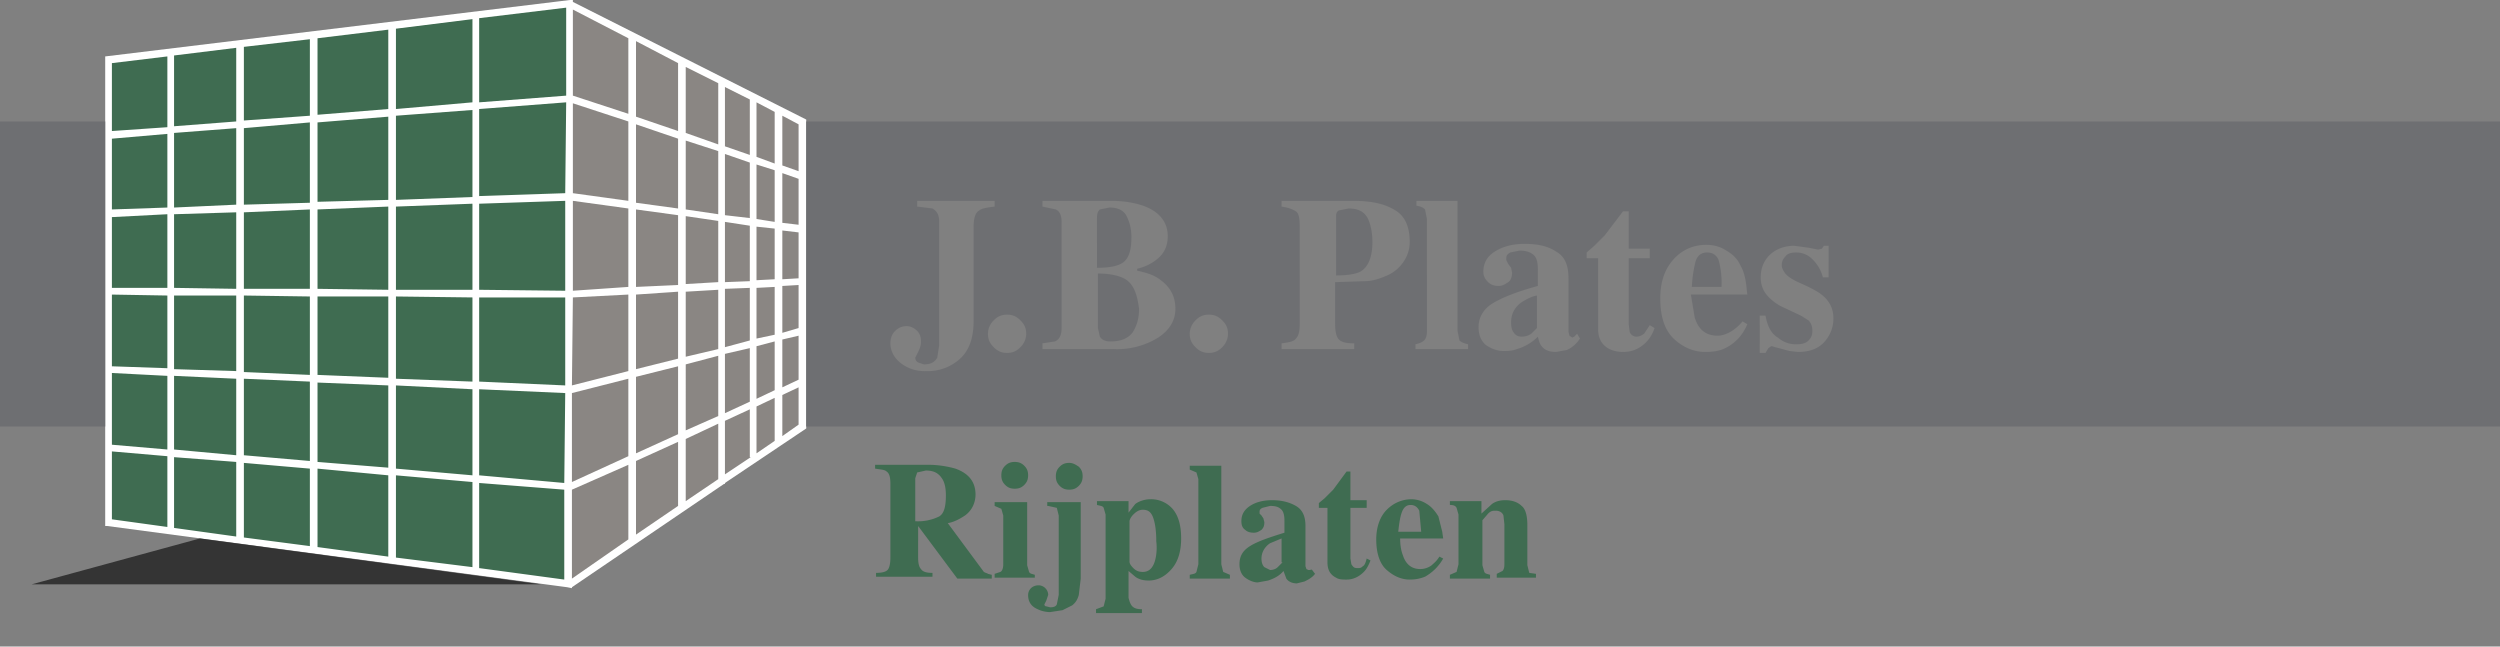
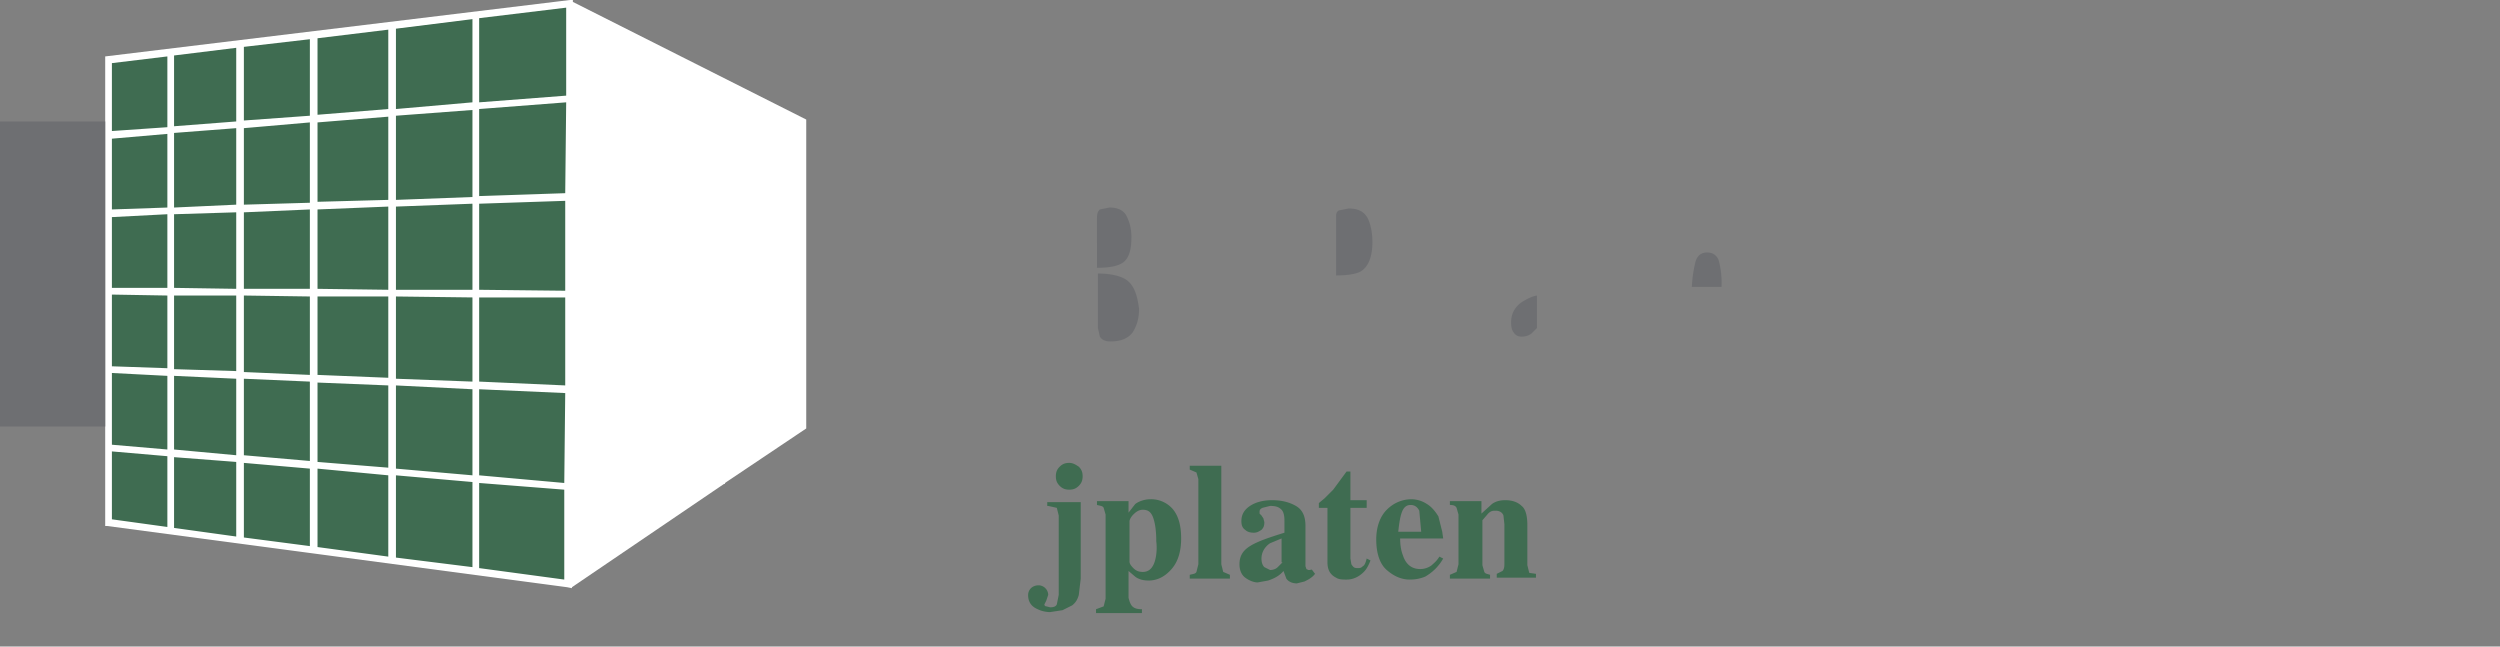
<svg xmlns="http://www.w3.org/2000/svg" version="1.0" id="Laag_1" preserveAspectRatio="xMidYMid meet" x="0" y="0" viewBox="0 0 261.4 67.6" style="enable-background:new 0 0 261.4 67.6" xml:space="preserve">
  <rect x="0" y="0" width="261.4" height="67.6" fill="#808080" stroke="none" />
  <style>
    .st1{fill:#6e6f72}.st2{fill:#3f6c51}
  </style>
  <path d="M84.3 12.5 59.9.2V0h-.3L11 5.9V55h.2l48.1 6.4.5.1v-.1l15.9-10.8h.1v-.1l8.5-5.7V12.5z" style="fill:#fff" />
  <path class="st1" d="m141 21.8-1 .2c-.2.1-.3.3-.3.6v6.2c1.4 0 2.3-.2 2.7-.5.7-.5 1.1-1.5 1.1-3 0-1-.2-1.9-.5-2.5-.4-.7-1-1-2-1zm-23.5 7.3c-.6-.3-1.5-.5-2.7-.5v5.7l.2.9c.2.3.5.5 1.1.5 1.1 0 1.8-.3 2.3-.9.4-.6.7-1.4.7-2.5-.2-1.6-.6-2.7-1.6-3.2zm.8-4.3c0-.9-.2-1.6-.5-2.2-.3-.6-.9-.9-1.8-.9l-1 .2c-.2.2-.3.4-.3.9V28c1.4 0 2.4-.2 2.9-.7.5-.5.7-1.3.7-2.5zm39.7 8.9c0 .5.1.9.3 1.1.2.3.5.4.8.4.4 0 .7-.1 1-.3l.6-.6v-3.4c-.6.1-1.1.4-1.6.7-.7.5-1.1 1.2-1.1 2.1zM0 12.7h11v31.9H0zm179.7 14.5c-.2-.5-.6-.8-1.2-.8s-1 .3-1.2.9a13 13 0 0 0-.4 2.7h3.1a9 9 0 0 0-.3-2.8z" />
-   <path class="st1" d="M84.3 12.7v31.9h177.1V12.7H84.3zm17.5 11v9.9c0 1.6-.4 2.9-1.3 3.8a5 5 0 0 1-3.7 1.4 4 4 0 0 1-2.7-.9c-.7-.6-1-1.3-1-2 0-.6.2-1 .5-1.3.3-.3.7-.5 1.2-.5.4 0 .8.2 1.1.5.3.3.4.7.4 1.1 0 .4-.1.7-.3 1.1l-.3.6c0 .2.1.4.3.5l.6.2c.7 0 1.1-.2 1.4-.7l.2-1.3V23.2c0-.7-.2-1.1-.7-1.4l-1.6-.2V21h8.1v.6c-.8.1-1.4.2-1.6.4-.4.2-.6.8-.6 1.7zm4.9 12.6c-.4.4-.8.6-1.4.6s-1-.2-1.4-.6c-.4-.4-.6-.8-.6-1.4 0-.5.2-1 .6-1.4.4-.4.8-.6 1.4-.6s1 .2 1.4.6c.4.4.6.8.6 1.4 0 .5-.2 1-.6 1.4zm14.4-1a8.2 8.2 0 0 1-4.7 1.2H109v-.6l1.3-.2c.5-.2.7-.7.7-1.4V23.2c0-.7-.2-1.1-.6-1.3l-1.4-.3V21h7.1c1.4 0 2.5.2 3.4.5 1.7.6 2.6 1.7 2.6 3.2 0 .9-.3 1.7-1 2.3a5 5 0 0 1-2.2 1.1v.2c.9.2 1.6.4 2.2.8 1.2.8 1.8 1.8 1.8 3.2 0 1.2-.6 2.2-1.8 3zm6.7 1c-.4.4-.8.6-1.4.6s-1-.2-1.4-.6c-.4-.4-.6-.8-.6-1.4 0-.5.2-1 .6-1.4.4-.4.8-.6 1.4-.6s1 .2 1.4.6c.4.4.6.8.6 1.4 0 .5-.2 1-.6 1.4zm19-9a4 4 0 0 1-2 1.6c-.7.3-1.4.5-2.1.5l-3.1.1v4.3c0 .8.1 1.4.4 1.7.3.3.8.4 1.6.4v.6H134v-.6c.8-.1 1.3-.2 1.5-.5.3-.3.4-.8.4-1.6V23.7c0-.9-.1-1.4-.4-1.6-.3-.2-.8-.4-1.5-.5V21h7.4c2 0 3.4.3 4.5 1 1 .6 1.5 1.7 1.5 3.3 0 .7-.2 1.4-.6 2zm6.7 9.2H148V36c.4-.1.7-.2.9-.4.2-.2.3-.5.3-1V22.9l-.2-1c-.2-.2-.4-.3-.9-.4V21h4.3v13.6l.2 1c.2.2.5.3.9.4v.5zm10.3.1-1.1.2c-.7 0-1.2-.2-1.5-.6-.2-.2-.3-.6-.4-1a5 5 0 0 1-2.2 1.3c-.5.2-1 .2-1.4.2-.6 0-1.2-.2-1.8-.6-.5-.4-.8-1-.8-1.9 0-1 .5-1.9 1.5-2.5 1-.6 2.5-1.2 4.7-1.8v-1.7c0-.7-.1-1.2-.4-1.5-.3-.3-.8-.5-1.5-.5l-1 .2c-.3.2-.4.3-.4.6v.2l.1.2.1.2.3.4.1.5c0 .4-.1.8-.4 1-.3.2-.6.4-1 .4s-.8-.1-1.1-.4-.5-.6-.5-1.1c0-.9.4-1.6 1.2-2.1s1.8-.8 3.1-.8 2.4.2 3.3.8c.9.5 1.3 1.4 1.3 2.8v5.6l.1.4.3.2.2-.1.3-.3.3.5c-.4.6-.9 1-1.4 1.2zm8.3-.8c-.7.7-1.5 1-2.4 1-.5 0-1-.1-1.4-.3-.8-.4-1.2-1.1-1.2-2.1V27h-1.2v-.6l.8-.7 1.1-1.1 1.9-2.5h.6V26h2.2v1h-2.2v6.9l.1.8c.1.3.4.5.7.5.3 0 .5-.1.8-.3l.6-.9.5.3c-.2.6-.5 1.1-.9 1.5zm8.3.6c-.6.3-1.3.4-2.1.4-1.1 0-2.2-.4-3.2-1.3s-1.5-2.3-1.5-4.3c0-1.8.5-3.1 1.4-4.1.9-1 2.1-1.5 3.4-1.5.8 0 1.5.2 2.1.6.7.4 1.2.9 1.5 1.6.3.5.5 1.2.6 2.1l.1.9h-5.9l.4 2.4c.4 1.3 1.2 1.9 2.4 1.9.5 0 1-.2 1.5-.5.3-.2.7-.5 1.1-1l.5.3c-.5 1.2-1.3 2-2.3 2.5zm10.4-.7c-.6.7-1.5 1.1-2.8 1.1l-.9-.1-1.1-.3-.4-.1-.3-.1h-.1l-.3.2-.3.5h-.6V33h.6c.2 1.1.6 1.9 1.3 2.3.6.5 1.2.7 1.9.7.6 0 1-.1 1.3-.4.3-.3.4-.6.4-1s-.1-.8-.4-1.1l-.8-.5-1.7-.8a5 5 0 0 1-1.9-1.4c-.4-.5-.6-1.1-.6-1.8 0-.9.3-1.7.9-2.3.6-.6 1.5-1 2.6-1l1.5.2 1 .2.4-.1.2-.3h.5V29h-.6a4 4 0 0 0-1.1-1.9c-.5-.5-1.1-.7-1.7-.7-.5 0-.9.1-1.1.4-.3.3-.4.6-.4.9 0 .3.1.5.3.8.2.3.6.6 1.2.9l1.3.6c.8.4 1.3.7 1.7 1.1.6.6.9 1.3.9 2.2 0 .9-.3 1.7-.9 2.4z" />
-   <path class="st2" d="m102.8 59.7-3.7-5c.6-.1 1.2-.4 1.8-.8.7-.5 1.1-1.3 1.1-2.2 0-1.3-.7-2.2-2.1-2.7-.7-.2-1.7-.4-2.8-.4h-5.6v.4c.6.1 1 .1 1.2.3.3.2.4.6.4 1.3v7.7c0 .6-.1 1.1-.3 1.3-.2.2-.6.3-1.2.3v.4h5.9v-.4c-.6 0-1-.1-1.2-.4-.2-.2-.3-.6-.3-1.2V55l4.1 5.5h3.6v-.4l-.4-.1c-.1-.1-.4-.1-.5-.3zM98.2 54a5 5 0 0 1-2.5.5V50l.2-.6.9-.2c.9 0 1.4.3 1.8 1 .2.4.3.9.3 1.6 0 1.2-.2 1.9-.7 2.2zm7.9-2.9c.4 0 .7-.1 1-.4.3-.3.4-.6.4-1s-.1-.7-.4-1c-.3-.3-.6-.4-1-.4s-.7.1-1 .4c-.3.3-.4.6-.4 1s.1.7.4 1c.3.3.6.4 1 .4zm2.1 9c-.3-.1-.5-.1-.6-.3l-.2-.7v-6.6H104v.4l.7.3.2.7V59c0 .4-.1.7-.3.8l-.6.2v.4h4.2v-.3z" />
  <path class="st2" d="m109.6 52.9.9.2.2.8v8.3l-.2 1c-.1.2-.3.3-.7.3l-.4-.1a.2.2 0 0 1-.2-.2l.2-.4.2-.6a1 1 0 0 0-.3-.7 1 1 0 0 0-.7-.3c-.3 0-.6.1-.8.3a1 1 0 0 0-.3.7c0 .7.3 1.2 1 1.5.4.2.9.3 1.3.3l1.3-.2 1-.5c.4-.3.6-.7.7-1.1l.2-1.7v-8h-3.5v.4zm2.2-4.5c-.4 0-.7.1-1 .4-.3.3-.4.6-.4 1s.1.7.4 1c.3.3.6.4 1 .4s.7-.1 1-.4c.3-.3.4-.6.4-1s-.1-.7-.4-1c-.3-.2-.6-.4-1-.4zm8.5 3.8c-.6 0-1.2.2-1.6.5l-.7.9v-1.2h-3.3v.4c.4.1.6.1.7.3l.2.7v8.8l-.2.8-.8.3v.4h4.8v-.4c-.5 0-.8-.1-1-.3-.2-.2-.3-.5-.4-.9v-2.8l.7.6c.4.3.9.4 1.4.4.9 0 1.7-.4 2.4-1.2.7-.8 1-1.9 1-3.2 0-1.4-.3-2.4-.9-3.1a3 3 0 0 0-2.3-1zm.5 6.3c-.2.8-.6 1.3-1.3 1.3-.4 0-.7-.1-1-.4-.3-.3-.4-.5-.4-.7v-4.2c0-.1.1-.4.4-.7.3-.3.6-.5 1-.5.6 0 .9.3 1.1.9.2.6.3 1.4.3 2.4.1.8 0 1.5-.1 1.9zm6.9.5V48.7h-3.3v.4l.7.3.2.7V59l-.2.8c-.1.2-.3.2-.7.3v.4h4.2v-.4l-.7-.3-.2-.8zm9.3.6h-.2l-.2-.1-.1-.3V55c0-1-.3-1.7-1-2.1-.7-.4-1.5-.6-2.5-.6-.9 0-1.7.2-2.3.6-.6.4-.9.9-.9 1.6 0 .4.1.7.4.9.2.2.5.3.9.3.3 0 .5-.1.8-.3.2-.2.3-.4.3-.8l-.1-.4-.2-.3-.1-.1-.1-.1v-.2c0-.2.1-.3.3-.4l.8-.2c.6 0 .9.1 1.2.4.2.2.3.6.3 1.1v1.3c-1.6.5-2.8.9-3.6 1.4-.8.5-1.1 1.1-1.1 1.9 0 .6.2 1.1.6 1.4s.9.5 1.3.5l1.1-.2c.6-.2 1.2-.5 1.6-1l.3.8c.2.3.6.5 1.1.5l.8-.2c.4-.2.8-.4 1.1-.8l-.3-.4c-.1-.1-.2 0-.2 0zm-2.9-.8-.5.5c-.2.2-.5.3-.8.3l-.6-.3c-.2-.2-.3-.5-.3-.9 0-.6.3-1.2.9-1.6l1.2-.5v2.5zm8.4.4c-.2.2-.3.2-.6.2s-.4-.1-.6-.4l-.1-.6v-5.3h1.7v-.8h-1.7v-3h-.4l-1.4 1.9-.9.9-.6.5v.5h.9v5.7c0 .8.3 1.3.9 1.6.3.2.7.2 1.1.2.7 0 1.3-.3 1.8-.8.3-.3.5-.7.7-1.2l-.4-.2c-.1.4-.2.7-.4.8zm7.2-.1a2 2 0 0 1-1.2.4c-.9 0-1.5-.5-1.8-1.4-.2-.5-.3-1.1-.3-1.8h4.5l-.1-.7-.4-1.6c-.3-.5-.7-1-1.2-1.3a3 3 0 0 0-1.6-.5c-1 0-1.9.4-2.6 1.1-.7.7-1.1 1.8-1.1 3.1 0 1.5.4 2.6 1.1 3.2.8.7 1.6 1 2.4 1 .6 0 1.1-.1 1.6-.3a5 5 0 0 0 1.9-1.9l-.4-.2c-.3.5-.6.7-.8.9zm-3.1-5.6c.2-.5.5-.7.9-.7s.7.2.9.6l.2 2.2h-2.4c.1-.9.2-1.6.4-2.1zm13.3 6.4-.2-.8v-4.2c0-1-.2-1.7-.6-2-.4-.4-1-.6-1.7-.6-.5 0-1 .1-1.4.4l-1.1 1v-1.3h-3.3v.4c.4 0 .6.1.7.3l.2.7V59l-.2.8-.7.3v.4h4.2v-.4c-.3-.1-.5-.1-.6-.3l-.2-.7v-4.7l.6-.7c.3-.3.5-.3.8-.3.4 0 .7.2.8.5l.1.9V59c0 .4-.1.6-.2.7l-.6.3v.4h4.1V60l-.7-.1zM18.2 21.7l6.5-.3v-8l-6.5.5zm0-8.5 6.5-.5V5l-6.5.8zm0 25.4 6.5.2v-7.9h-6.5zm0-8.5 6.5.1v-8l-6.5.2zm7.3 8.8 6.9.3V31l-6.9-.1zm0 17.3 6.9.9V49l-6.9-.6zm0-26h6.9v-8.3l-6.9.3zm0 17.4 6.9.6v-8.3l-6.9-.3zm-7.3 7.6 6.5.9v-7.8l-6.5-.5zm0-8.2 6.5.6v-8l-6.5-.3zm-6.5-.5 5.8.5v-7.7l-5.8-.3zm0 7.8 5.8.8v-7.4l-5.8-.5zm0-24.2h5.8v-7.7l-5.8.3zm0 8.2 5.8.2v-7.6l-5.8-.1zm13.8-16.9 6.9-.2v-8.4l-6.9.6zm-13.8.5 5.8-.2V14l-5.8.5zm0-8.2 5.8-.4V5.9l-5.8.7zM41.4 49l8 .7v-9l-8-.4zm0-37.6 8-.7V2l-8 1zm0 18.9h8v-9l-8 .3zm8.7 29.1 8.9 1.2v-9.4l-8.9-.7zm-8.7-38.5 8-.3v-9.1l-8 .6zm-15.9-8.3 6.9-.5v-8l-6.9.8zm24.6-1.9 9.1-.7V.8l-9.1 1.1zm0 9.8 9-.3.1-9.5-9.1.7zm0 19.4 9 .4v-9.2h-9zm0-9.6 9 .1V21l-9 .3zm0 19.4 8.9.8.1-9.4-9-.4zm-8.7-10.1 8 .3v-8.8l-8-.1zm-8.2-9.4 7.4.1v-8.7l-7.4.3zm0 9 7.4.3V31h-7.4zm0 18 7.4 1v-8.5l-7.4-.7zm0-8.9 7.4.6v-8.6l-7.4-.3zm8.2 10 8 1v-8.9l-8-.7zM33.2 12l7.4-.6V3.1l-7.4.9zm0 9.1 7.4-.2v-8.7l-7.4.6z" />
-   <path d="m75.8 22.5 2.6.3V17l-2.6-.9v6.4zM81 11.7l-1.9-1v5.7l1.9.7v-5.4zm0 12.2-1.9-.2v5.6l1.9-.1v-5.3zm0-6.1-1.9-.6v5.7l1.9.3v-5.4zm-5.2 25.4 2.6-1.2v-5.6l-2.6.6v6.2zm0-6.9 2.6-.7v-5.5l-2.6.1v6.1zm0 13.3 2.7-1.8h-.1v-5L75.8 44v5.6zm0-20.1 2.6-.1v-5.8l-2.6-.4v6.3zm2.6-19.1-2.6-1.3v6.2l2.6.9v-5.8zm3.4 35.2 1.7-1.2v-3.9l-1.7.8v4.3zm1.7-21.3-1.7-.2v5.1l1.7-.1v-4.8zM81 30l-1.9.1v5.3L81 35v-5zm2.5 5.1-1.7.4v5l1.7-.8v-4.6zm0-5.3-1.7.1v4.9l1.7-.5v-4.5zM81 35.7l-1.9.5v5.5l1.9-.9v-5.1zm-1.9 11.7 1.9-1.3v-4.5l-1.9.9v4.9zm4.4-28.7-1.7-.6v5.2l1.7.2v-4.8zm0-5.7-1.7-.9v5.2l1.7.6V13zm-8.4 2.8-3.4-1.1v7.2l3.4.5v-6.6zM59.8 60.5l5.9-4.1v-7.8l-5.9 2.6v9.3zm15.3-23.3-3.4.9V45l3.4-1.5v-6.3zm-9.4 2.4-5.9 1.5v9.3l5.9-2.7v-8.1zm5.2-33-4.4-2.3v7.9l4.4 1.5V6.6zm-5.2 24.2-5.8.3-.1 9.2 5.9-1.5v-8zm0-26.8-5.8-3v9l5.8 1.9V4zm0 8.7-5.8-1.9v9.4l5.8.8v-8.3zm0 9.1-5.8-.8v9.4l5.8-.4v-8.2zm5.2-7.3L66.5 13v8.2l4.4.6v-7.3zm4.2 15.8-3.4.2v6.8l3.4-.8v-6.2zm0-21.6L71.7 7v6.9l3.4 1.2V8.7zm0 14.4-3.4-.5v7.1l3.4-.2v-6.4zm-3.4 29.3 3.4-2.3v-5.8l-3.4 1.6v6.5zm-.8-21.9-4.4.3v7.8l4.4-1.1v-7zm0-8-4.4-.6V30l4.4-.2v-7.3zm0 15.8-4.4 1.1v8l4.4-2v-7.1zm-4.4 17.6 4.4-3v-6.7l-4.4 2v7.7z" style="fill:#8a8683" />
-   <path d="M20.9 56.3 3.3 61.1h53.3l-35.7-4.8z" style="fill:#343434" />
</svg>